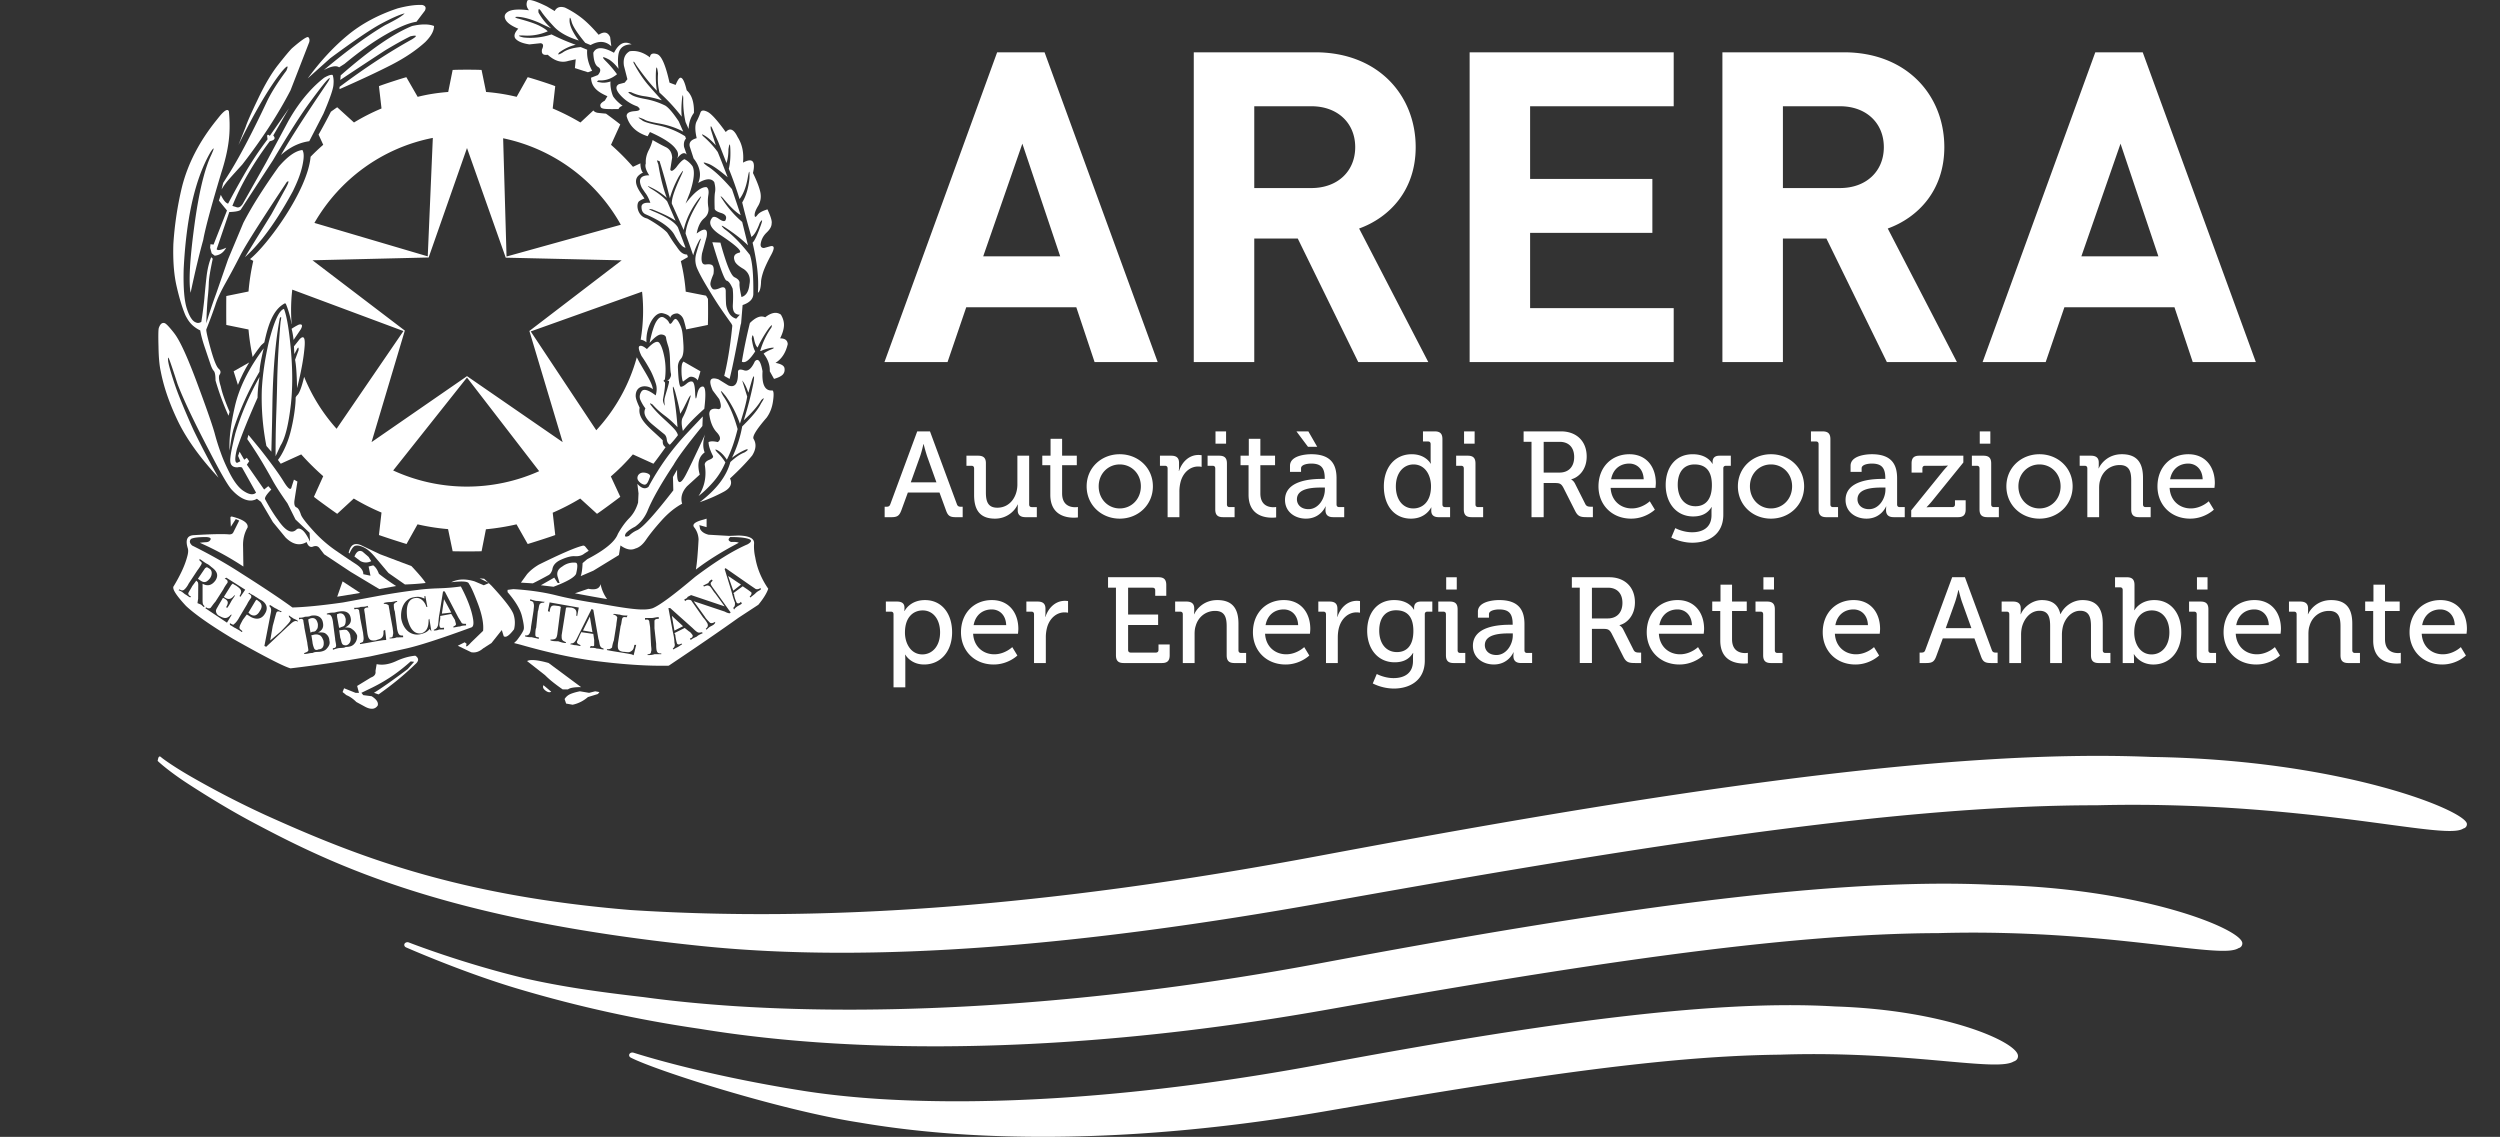
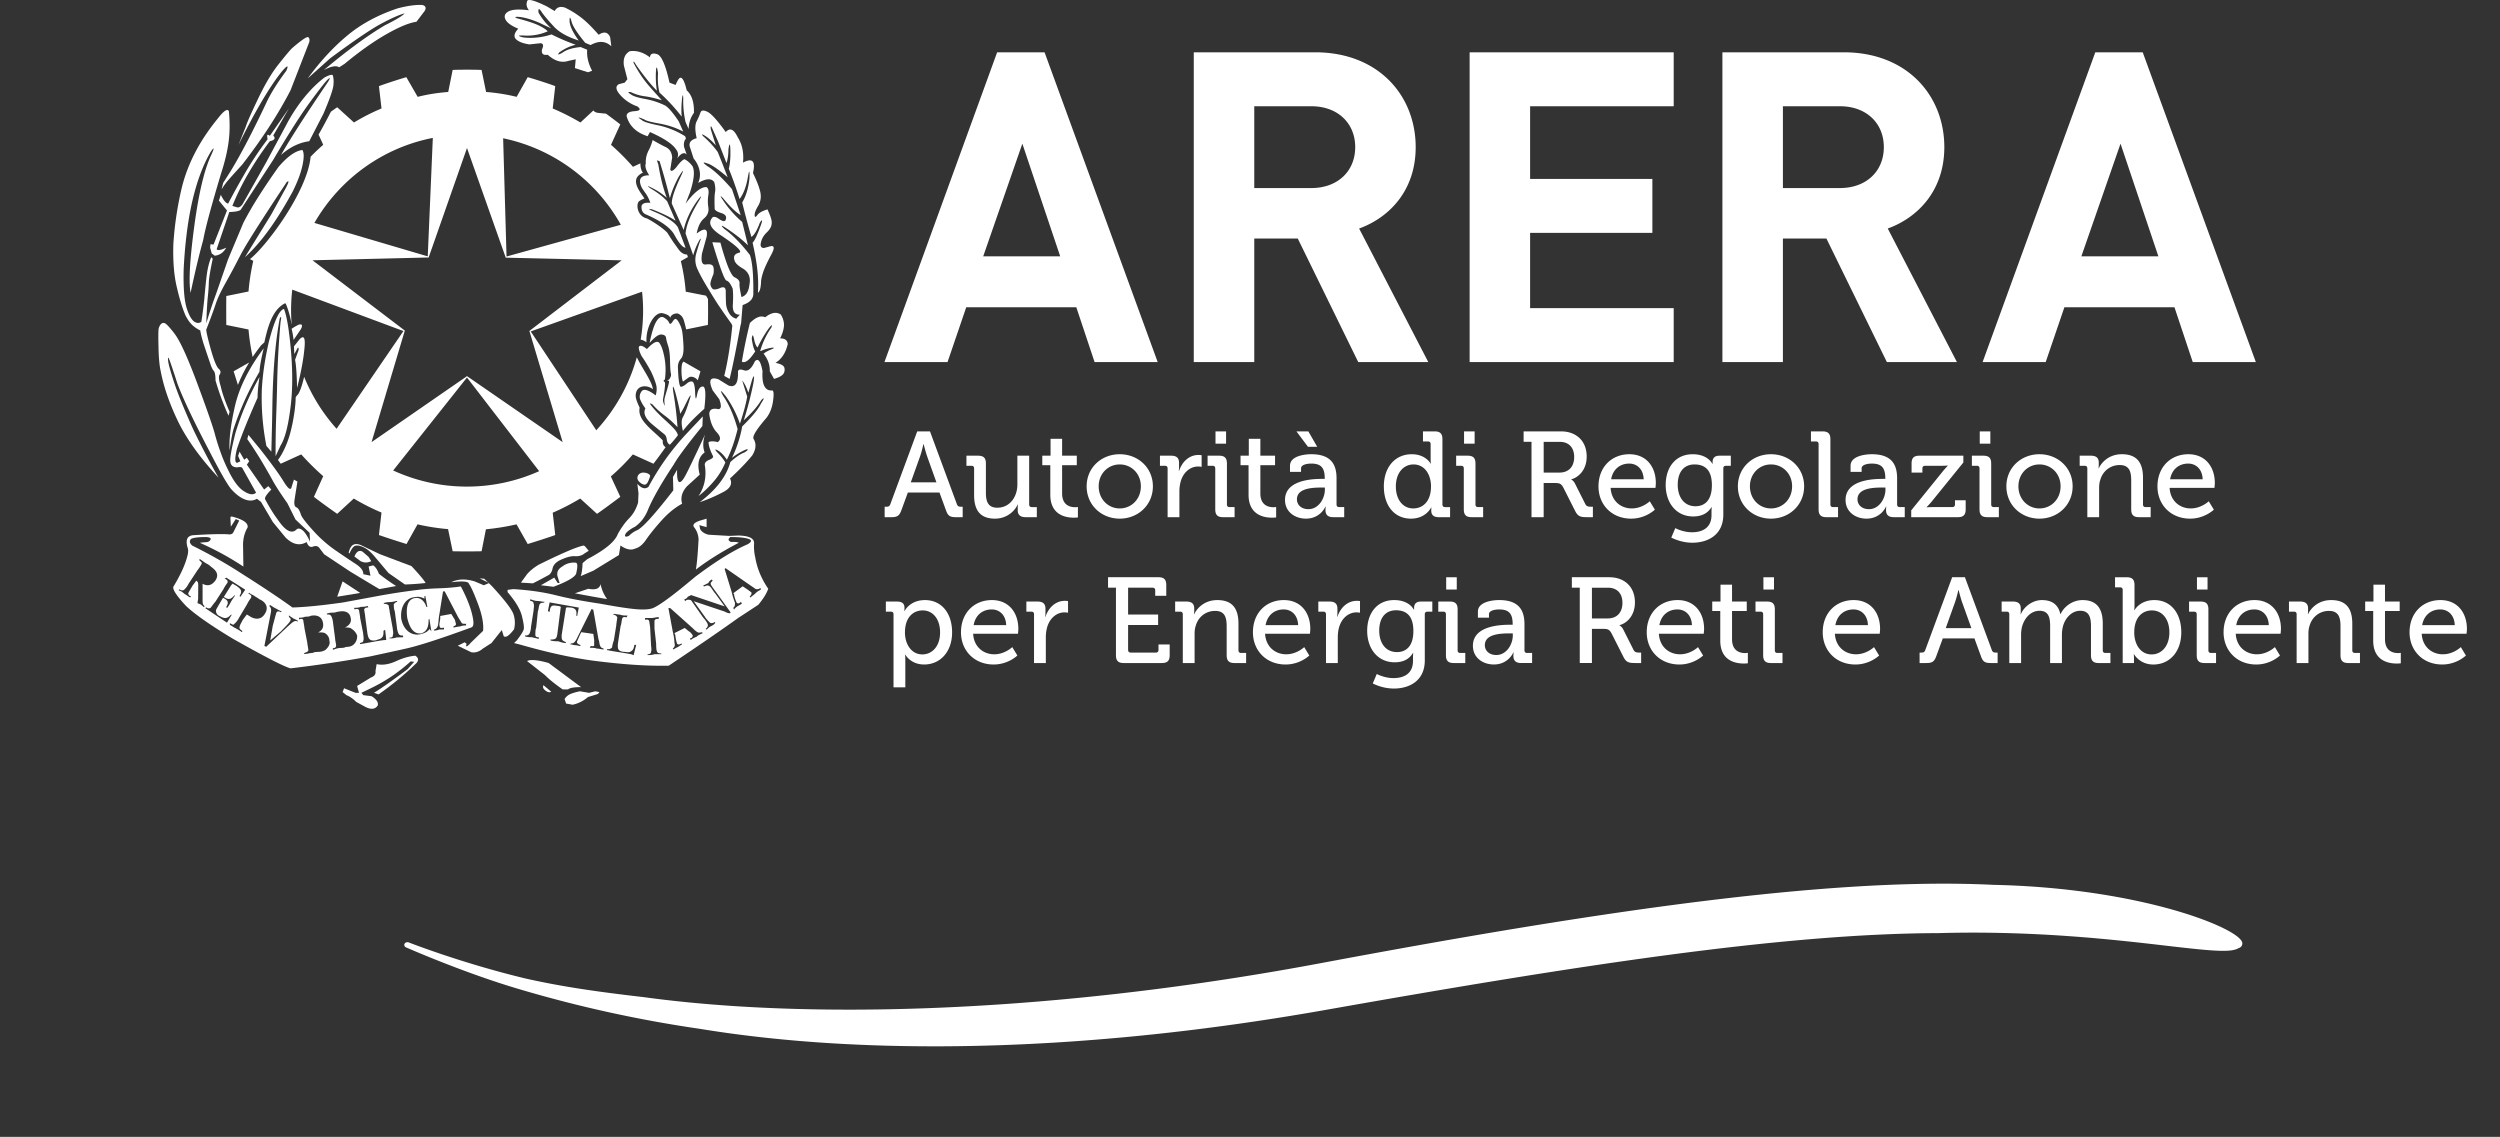
<svg xmlns="http://www.w3.org/2000/svg" width="299" height="135.97" version="1.1" xml:space="preserve">
  <rect width="100%" height="100%" fill="#333333" stroke="none" />
  <g fill="#FFF">
    <path d="m42.39 66.561.733.553c.423.214.856.214 1.276 0l-.312-.504-.736-.64c-.394-.214-.721-.013-.961.591" />
    <path d="M44.725 66.47c.366.422.944 1.116 1.737 2.061l1.971 1.373c.889-.029 1.71-.089 2.473-.178-.213-.372-.778-1.039-1.694-2.02l-3.754-1.418-2.197-1.045c-.392-.19-.724-.223-.987-.099-.258.12-.451.444-.575.962l.099.09c.24-.546.469-.856.684-.917.305-.084.702 0 1.195.279.334.186.683.493 1.048.912M61.987 3.433c-.43.456-.552.835-.37 1.144.274.363.84.606 1.699.733l1.328-.141c.336.032.395.277.181.733-.095.523.131.731.684.646.831.754 1.655 1 2.477.732l.872-.188-.099 1.051 1.557.5.504-.179c-.459-.852-.656-1.69-.593-2.517l-.775-.319c-.986.091-1.712.319-2.201.685-.49.271-.608.264-.364-.041.639-.462 1.298-.767 1.971-.916a24.919 24.919 0 0 1-2.894-1.239c-1.128.366-2.238.487-3.338.366-.301-.061-.491-.122-.551-.188-.059-.059.204-.07.777-.035a6.11 6.11 0 0 0 2.657-.515c-.182-.203-.538-.44-1.074-.703-.535-.255-1.396-.542-2.586-.85-.303-.12-.292-.182.042-.182.705.027 1.591.272 2.659.734.43.211.881.43 1.375.644a7.416 7.416 0 0 1-1.52-1.884c-.057-.547.082-.547.42 0 .331.46.81 1.02 1.442 1.696.624.669 1.606 1.221 2.953 1.648-.701-.949-1.072-1.727-1.101-2.332 0-.583.091-.519.27.18.188.553.72 1.356 1.608 2.43l.637.265c.981-.543 1.804-.496 2.478.146l-.139-1.1c-.275-.608-.732-.699-1.376-.277-.759-.88-1.45-1.561-2.058-2.034A10.922 10.922 0 0 0 67.573.909c-.58-.18-.994-.043-1.233.413l-.921-.547c-1.552-.763-2.346-.965-2.38-.597-.124.365-.052.715.228 1.051-1.192-.15-2.006-.104-2.45.137-.445.25-.559.567-.361.969.192.393.711.762 1.531 1.098M35.289 43.034c.127.581.204 1.708.241 3.384.513-2.046.82-3.75.912-5.122.055-.948-.143-1.196-.6-.735l-.686.864.048.923.27-.507c.186-.364.266-.349.233.047l-.418 1.146z" />
-     <path d="M70.96 6.313c.031.917.221 1.485.575 1.698.349.207.336.535-.027.966l-.818.316c.044 1.234.954 1.772 1.957 2.217l-.313.524c-.605.348-.568.531-.505.736.104.262.443.301 2.148.271.089-.213.275-.328.487-.387-.46-.337-.843-.7-1.131-1.12-.221-.487-.376-1.299-.312-1.788-.486.155-.92.184-1.281.094-.369-.028-.416-.105-.143-.229.791.058 1.529-.18 2.197-.732a12.854 12.854 0 0 0-1.37-1.6c-.52-.525-.363-.57.456-.138.429.303.798.667 1.097 1.094-.092-.701-.092-1.298 0-1.789.147-.755.676-1.137 1.564-1.137-.829-.461-1.529-.127-2.106 1.003-1.316-.732-2.142-.732-2.475.001M49.303 3.107c-2.225.887-5.083 2.855-8.557 5.909l-.048.544a769.37 769.37 0 0 1 5.351-3.526c1.104-.662 2.106-1.23 3.026-1.686.817-.188.88-.062.188.363-2.657 1.471-5.548 3.36-8.654 5.681v.272c2.564-1.13 4.641-2.106 6.248-2.931 1.597-.825 2.931-1.726 4.003-2.701.702-.703 1.05-1.337 1.05-1.925-.64-.246-1.506-.246-2.607 0" />
    <path d="M39.51 6.956c2.802-2.072 4.818-3.441 6.037-4.098 1.226-.658 2.17-1.081 2.845-1.262-.217.278-.997.751-2.343 1.422-2.069 1.218-4.513 3.008-7.319 5.362.881-.464 1.497-.571 1.824-.327l.648-.411C42.967 6.183 44.621 5 46.166 4.117c1.544-.884 2.759-1.389 3.642-1.513l1.005-1.323c.187-.371.079-.595-.32-.688-.822-.033-1.793.108-2.931.408-2.318.77-4.306 1.832-5.969 3.204-1.666 1.374-3.27 3.096-4.791 5.174l2.708-2.423zM66.06 68.123c.063-.519.427-.927 1.104-1.212.669-.296 1.205-.424 1.597-.389.46.027.85-.081 1.14-.325l.509-.322-.368-.45c-.121-.159-.252-.206-.402-.144-.869.217-2.587.962-5.182 2.243-.585.342-1.052.722-1.422 1.148l-.734 1.01 1.425.088a47.81 47.81 0 0 0 1.825-.96c.219-.094.388-.316.508-.687M81.97 56.88c-.319.597-.575.851-.752.757-.19-.09-.263-.58-.234-1.461l-.498.867.042 1.604c-2.196 2.832-3.629 4.423-4.301 4.755a3.004 3.004 0 0 0-1.011.692c-.453.186-.577.073-.36-.319.238-.273.603-.538 1.095-.781.642-.453 1.13-1.07 1.469-1.834.545-1.371 1.597-3.238 3.15-5.583.458-.825 1.608-2.368 3.437-4.625l.046-1.146c-.579.615-1.284 1.359-2.112 2.242a30.274 30.274 0 0 0-2.33 2.864 31.526 31.526 0 0 0-2.057 3.32c-.396.304-.836.186-1.327-.37l.139 1.149-.052 1.097c-.211.729-.562 1.354-1.047 1.857-.496.498-.952 1.137-1.372 1.893-.338.923-1.56 1.927-3.668 3.025l-.548.462c-.033.729-.105 1.249-.228 1.558l1.509-.647 3.063-1.874.186-1.148c.674.492 1.273.61 1.786.366.46-.12.896-.484 1.305-1.097.416-.602 1.019-1.358 1.813-2.245.79-.881 1.614-1.554 2.47-2.013-.216-.729-.017-1.436.595-2.101l1.511-1.379c-.336-1.249-.143-2.132.588-2.655-.238-.613-.224-1.326.052-2.153-1.25 2.686-2.034 4.329-2.359 4.923" />
    <path d="M68.9 68.627c.208-.854.193-1.299-.042-1.328a2.213 2.213 0 0 0-1.607.456c-.521.303-.705.717-.55 1.239l.224.73h-.224l-.412-.643-1.601.915 1.513.181c1.619-.611 2.514-1.131 2.699-1.55M82.498 17.534l.457 1.416c.369.459.604.93.707 1.421.109.489.06.991-.155 1.511.94-.55 1.584-.581 1.918-.098.126.462.154.861.094 1.199-.063.332-.078.978-.044 1.921-.034.21.233.403.774.57.552.17.72.464.506.892-.124.153-.386.084-.8-.207-.415-.289-.696-.298-.843-.023-.399.556-.099 1.176.914 1.878 1.947 1.285 2.757 2.018 2.425 2.197-.586.124-.783.441-.591.966.085.305.452.64 1.095 1.005.607.427.837 1.042.68 1.829-.089.857-.406 1.362-.955 1.513a16.571 16.571 0 0 1-.084-.4c-.093-.468-.145-.823-.153-1.062-.002-.084 0-.156.008-.212.005-.047-.006-.092-.016-.137-.045-.202-.233-.386-.575-.549-.284-.126-.624-.762-1.019-1.902a34.368 34.368 0 0 1-.68-2.244l-.964-.045.003.009-.003-.001c.296.987.554 1.811.777 2.479.357 1.074.622 1.736.798 1.987l.014.021c.01.013.019.021.028.031.009.011.019.024.028.032a.142.142 0 0 0 .051.031c.242.055.489.379.731.956.064.453.074 1.1.024 1.922-.022.412.036.719.176.917.024.034.053.06.082.088.013.013.024.029.039.041.012.01.029.016.042.025a.807.807 0 0 0 .506.12l-.444.487a1.435 1.435 0 0 1-.788-.572c-.276-.432-.418-.869-.432-1.313-.02-.443-.028-.899-.028-1.378 0-.47-.228-.606-.684-.407-.458.196-.756.229-.893.094a.914.914 0 0 1-.257-.507c-.032-.2.091-.62.364-1.259.063-.453.042-.773-.062-.959-.11-.188-.394-.246-.852-.188-.454.064-.607-.373-.454-1.327l.546-1.965c.187-1.004-.212-1.144-1.185-.41.148-.824.442-1.424.863-1.791.436-.363.61-.804.532-1.33a4.661 4.661 0 0 1 0-1.482c.078-.478.008-.787-.21-.942-.635-.056-1.476.601-2.517 1.971l.506-1.281c.518-1.56.625-2.624.319-3.205-.301-.398-.626-.673-.956-.826-.246.09-.57.409-.969.956-.396.464-.639.555-.727.282l.225-1.426c-.033-.602-.285-1.024-.756-1.256-.474-.225-.994-.51-1.581-.848a5.492 5.492 0 0 1-.404 1.102c-.307.554-.451 1.115-.411 1.698-.126.331.008.806.411 1.417-1.076 0-1.367.498-.876 1.51l.371.551c.244.304.454.713.64 1.234-.64-.063-.996.078-1.06.41-.021.488.144.812.514.967 1.831.791 2.969 1.615 3.43 2.464.549 1.013.995 1.518 1.324 1.518l-.914-2.427c-.396-.646-1.416-1.297-3.067-1.971-.488-.215-.488-.271 0-.179 1.309.515 2.242.978 2.793 1.368-.308-.702-.639-1.48-1.01-2.333-.459-.517-1.129-1.043-2.01-1.555-.396-.305-.396-.352 0-.141a7.992 7.992 0 0 1 1.965 1.278c-.429-1.123-.761-2.45-1.012-3.977l-.174-.505.318.094a73.013 73.013 0 0 1 1.237 4.433c.214-.792.564-1.647 1.051-2.556.577-.916.674-.944.276-.094-.763 1.623-1.13 2.722-1.097 3.298l1.42 3.158c.274-1.246.866-2.488 1.777-3.705.371-.461.402-.414.097.133-1.008 1.619-1.557 2.944-1.65 3.988l.915 2.603a7.882 7.882 0 0 1 .78-1.874c.154-.211.172-.149.046.183-.126.338-.274.821-.458 1.463a2.638 2.638 0 0 0 .141 1.88c.271.612.712 1.407 1.303 2.38.593.974 1.048 1.702 1.374 2.176.322.472.783 1.136 1.396 1.992l.096.216c-.136 1.412-.427 3.838-.967 6.009l.642.366c.402-1.587.887-4.125 1.314-6.449l.057-.193h.004l.181-2.195c.819-.278 1.246-.699 1.281-1.278.027-2.29-.106-3.861-.411-4.716-1.069-1.375-2.089-2.417-3.067-3.117-.428-.425-.396-.49.093-.18 1.133.734 2.039 1.451 2.746 2.148l-.691-2.794a12.61 12.61 0 0 1-2.33-2.652c-.341-.489-.32-.55.045-.19.826 1.012 1.526 1.683 2.105 2.024a463.997 463.997 0 0 0-1.047-3.113c-1.135-1.315-2.115-2.23-2.938-2.749-.584-.426-.584-.534 0-.318.456.12 1.264.665 2.425 1.647-.396-1.036-.79-2.051-1.187-3.018a10.89 10.89 0 0 0-1.743-1.884c-.238-.275-.163-.288.231-.049.399.248.829.629 1.285 1.146l-.6-1.914c-.063-.499.018-.499.226 0l.65 1.462 1.001 2.565c.151-.463.23-1.011.23-1.653.125-.794.203-.764.232.091.027.856-.029 1.607-.186 2.243a45.17 45.17 0 0 1 1.285 3.621c.49-.642.819-1.539 1.007-2.705.153-.822.208-.746.177.231-.12 1.16-.407 2.118-.868 2.884a99.341 99.341 0 0 0 1.1 4.121c.334-.214.675-.781 1.009-1.701.301-.449.352-.371.143.237-.437 1.216-.765 1.936-1.01 2.15.27 1.188.462 2.271.568 3.225.106.963.128 1.887.069 2.768.212-.119.334-.527.373-1.233 0-.336.102-.779.287-1.329.2-.545.517-1.223.946-2.011.392-.737.379-1.068-.049-1.009l-.825.226c-.276 0-.41-.137-.41-.407.057-.55.298-1.025.709-1.426.416-.39.61-.752.61-1.09.067-.282-.1-.841-.497-1.694-.613.179-1.015.411-1.213.686-.203.266-.305.282-.323.021-.015-.258.12-.636.416-1.119.29-.485.383-1.016.277-1.588-.109-.558-.405-1.347-.892-2.352.335-1.438-.064-1.844-1.192-1.241.118-1.19-.096-2.205-.644-3.059-.456-.95-.929-1.148-1.418-.598-1.01-1.405-1.743-2.216-2.199-2.426-.455-.221-.728-.186-.822.084a8.343 8.343 0 0 1-.456 1.053c-.215.402-.215 1.073 0 2.022-.676.182-.952.521-.826 1.008M33.161 45.212a272.566 272.566 0 0 1-.135 4.733 126.503 126.503 0 0 0-.064 4.623l.593-1.281c.546-.852.96-2.5 1.236-4.942.212-1.927.212-4.082 0-6.476-.214-2.4-.484-4.043-.827-4.923-.576.15-1.19 1.494-1.832 4.028-.456 2.011-.729 3.893-.818 5.635a29.748 29.748 0 0 0 .548 6.727l.592.683.088-3.568.046-2.611c.093-3.968.388-7.221.872-9.756.19-.334.216-.194.095.412a111.785 111.785 0 0 0-.394 6.716" />
    <path d="m74.624 7.868.412 1.606-.323.412-.69.179c-.394.218-.394.583 0 1.106a4.819 4.819 0 0 0 2.203 1.555c.455.334.347.526-.323.568-.668.049-.987.25-.954.62.326 1.159 1.168 1.95 2.508 2.38l.278-.502c1.652.734 2.686 1.416 3.11 2.058.275.336.325.706.141 1.1.483-.642.875-.789 1.144-.457l-.316-.919c-.067-.422.013-.758.228-1.001l-.102-.279a9.934 9.934 0 0 0-3.213-1.304c-1.123-.232-1.766-.434-1.954-.62-.607-.394-.517-.421.276-.089.19.151.794.32 1.833.498 1.033.19 1.983.504 2.835.963l-.547-1.238c-.674-1.004-1.201-1.626-1.602-1.874a8.968 8.968 0 0 0-2.358-.782c-.837-.149-1.395-.319-1.668-.498-.495-.303-.506-.411-.054-.317a5.287 5.287 0 0 0 1.605.478c.58.076 1.272.235 2.062.48-.4-.437-.914-1.004-1.556-1.743-.638-.732-1.252-1.642-1.832-2.743-.03-.247.078-.153.32.272.95 1.349 1.774 2.37 2.476 3.068a11.18 11.18 0 0 1-.094-2.563c.06-.399.138-.229.232.506-.061.854 0 1.617.181 2.292.941.85 1.833 1.813 2.654 2.874-.067-.603-.049-1.354.046-2.24.062-.426.11-.426.135 0a11.58 11.58 0 0 0 .276 2.887l.366.828c.028-.767.245-1.404.636-1.929.038-1.244-.25-2.15-.865-2.698-.237-1.01-.486-1.508-.734-1.508-.155 0-.346.284-.591.865l-.73-.273c-.464-2.109-.962-3.241-1.487-3.41-.535-.167-.822-.042-.853.387-.795-.61-1.602-.856-2.423-.734-.588.337-.808.916-.688 1.739M84.051 46.229c-.329 0-.557.334-.684.992-.13.655-.198.574-.229-.249-.029-.825-.151-1.269-.342-1.332-.203-.058-.43.028-.689.256-.264.226-.48.35-.662.364-.183.017-.312-.769-.368-2.359 0-.394.125-.728.368-1.004.247-.279.339-.817.295-1.627-.047-.812-.097-1.369-.158-1.67a3.259 3.259 0 0 0-.301-.871c-.136-.275-.26-.461-.39-.547-.12-.099-.273.005-.452.292-.186.29-.321.335-.419.116-.085-.209-.282-.408-.592-.598-.301-.182-.599-.049-.887.39-.299.442-.579 1.322-.852 2.634.614-.694 1.082-1.038 1.422-1.009.333.027.516.164.551.389.022.228.115.553.244.962.142.415.217 1.021.232 1.815.018.786.049 1.271.089 1.442a.665.665 0 0 1-.04.501c-.082.164-.122.301-.4.387.243.031.233.092.233.165 0 .077-.079.392-.243.959-.173.564-.272.918-.302 1.074-.031.187-.018.459.048.826a1.34 1.34 0 0 1-.234-.732c.216-1.186.292-1.876.234-2.064l-.179-.182.179-.18a8.14 8.14 0 0 0-.048-2.569c-.155-.822-.348-1.414-.594-1.758-.242-.355-.745-.112-1.51.708-.395-.331-.691-.455-.87-.364-.188.091-.112.488.223 1.186.369.521.752 1.148 1.145 1.882.22.455.403.915.55 1.371.157.454.157.944 0 1.465-.882-.671-1.443-.832-1.695-.478-.234.345-.284.712-.108 1.076.165.364.36.681.575.955-.279.548-.035 1.161.731 1.834a93.944 93.944 0 0 0 1.532 1.255c.169.139.264.359.295.645.033.286.151.496.369.612.369-.388.686-.766.959-1.14-.028-.153-.122-.335-.273-.546-.155-.215-.587-.654-1.305-1.308-.719-.653-1.259-1.224-1.63-1.716-.213-.271-.151-.304.183-.096.398.46.871.887 1.402 1.29.531.389 1.058.864 1.575 1.416a40.79 40.79 0 0 0-.5-4.168c-.119-.88-.042-.898.228-.042.336 1.248.534 2.122.593 2.61.185-.274.343-.553.479-.827.139-.279.3-.593.479-.961.34-.608.389-.544.14.187-.089.301-.202.641-.341 1.028a7.136 7.136 0 0 1-.458 1.029c-.166.3-.162.841.026 1.597.516-.701 1.37-1.584 2.56-2.649.212-1.772.153-2.664-.184-2.664M71.828 69.858c-.121.558-.604.73-1.467.558l-1.6.544c1.773.335 3.056.563 3.846.688a4.531 4.531 0 0 1-.779-1.79M77.137 57.962c.314-.042.465-.593.598-.92.134-.324-.406-.521-.799-.521-.385 0-.702.27-.702.655 0 .389.596.819.903.786M28.084 48.639c-.508 2.243-.708 3.995-.621 5.247.121-.984.272-1.814.456-2.525.74-2.286 1.769-4.592 3.116-6.907.029-.612.202-1.545.503-2.792-1.803 2.408-2.949 4.736-3.454 6.977M70.456 82.864l-1.099-.187c-.456.093-.83.199-1.128.325a1.507 1.507 0 0 0-.702.6l.181.545.779.138a4.05 4.05 0 0 0 1.828-.916l1.194-.366.183-.232-.505-.093-.731.186zM69.496 82.177l-3.89-2.886c-1.317-.368-2.17-.447-2.57-.228l2.159 1.694c.515.523 1.22 1.084 2.1 1.693h.642c.211-.179.73-.273 1.559-.273M61.417 73.477c-.207-.608-1.083-1.754-2.638-3.433l-.315-.3-.602.254-1.097-.466c-1.071-.324-1.998-.3-2.794.104 1.348-.162 2.051-.104 2.11.18.245.33.61 1.146 1.1 2.447.484 1.303.681 2.362.597 3.185l-1.418 1.369c-.524.588-.707.645-.553.185l-.232-.185-.823.413 1.608.776c.485.093.956-.055 1.418-.454l1.001-.642 1.237-1.556.229.734c.243.214.657-.061 1.234-.823a3.213 3.213 0 0 0-.062-1.788M65.235 82.59c.274.212.506.259.691.136l-.924-.775c-.121.215-.044.425.233.639M92.748 43.399c.738-.456 1.227-1.208 1.466-2.243-.029-.459-.331-.688-.913-.688.276-.547.429-1.046.46-1.486.028-.444-.095-.899-.367-1.352-.516-.366-1.142-.259-1.877.319-.522-.245-1.127-.016-1.831.686-.4 1.619-.72 3.164-.959 4.625.396.214.928-.195 1.598-1.238-.184-.3-.316-.803-.414-1.506.06-.555.151-.538.277.045.091.486.232.825.416 1.005.391-.822.843-1.605 1.371-2.335.339-.422.428-.441.277-.047a9.324 9.324 0 0 0-1.331 2.794h.098c.271-.151.646-.266 1.142-.369.451-.062.51-.016.179.141-.454.18-.792.366-1.013.55.52.667.77 1.374.738 2.104l.507.911c.516-.144.864-.324 1.052-.521.181-.202.249-.451.202-.754-.049-.307-.403-.515-1.078-.641" />
    <path d="M92.389 46.696c-.889.089-1.287-.672-1.191-2.291-.218-1.217-.523-1.622-.919-1.186-.396.878-.83 1.236-1.299 1.069-.48-.164-.718-.096-.718.207.037 1.374-.35 1.909-1.142 1.608l-1.189-.734c-1.004-.338-1.235.103-.692 1.327l.787 1.05c.273.762.246 1.16-.095 1.191-.734-.153-1.101.044-1.101.6.12.942.423 1.67.898 2.174.469.509.509.892.112 1.164-.492-.119-.853-.119-1.097 0 0 .398.167.934.496 1.602.126.186-.005.349-.383.506-.382.15-.57.35-.57.594.237 1.37 0 2.624-.741 3.751.59-.456 1.174-1.019 1.767-1.69a8.376 8.376 0 0 0 1.443-2.334 6.248 6.248 0 0 0-.964-1.193c-.306-.338-.306-.427 0-.272.4.213.782.594 1.141 1.144.493-.976.928-2.199 1.287-3.667-.456-1.642-1.037-2.971-1.737-3.977-.428-.766-.32-.747.319.043a12.922 12.922 0 0 1 1.693 3.295c.461-1.407.749-2.487.871-3.248l-.599-1.925c.278.33.52.819.736 1.469l.461-1.604c.238-.616.291-.444.134.5a42.636 42.636 0 0 1-1.142 4.4c.944-.86 1.649-1.668 2.105-2.429.387-.367.378-.23-.042.413-.313.674-1.055 1.58-2.252 2.746a14.074 14.074 0 0 1-1.226 3.754c.602-.46 1.186-.794 1.73-1.008.276-.031.204.094-.226.366-.488.182-1.055.564-1.693 1.149-.461 1.705-1.68 3.305-3.664 4.801a18.564 18.564 0 0 0 2.931-1.277c.761-.431.991-.954.69-1.556 1.093-1.012 1.978-1.924 2.655-2.751.457-.732.517-1.386.177-1.963-.209-.278.307-1.13 1.554-2.568.403-.554.653-1.203.759-1.971.111-.767.087-1.19-.064-1.279M36.987 16.889l.729-1.412.969-1.88a60.5 60.5 0 0 0 .23-.545c.583-1.402.901-2.347.958-2.822.013-.118.02-.229.024-.335a2.729 2.729 0 0 0-.048-.692 1.696 1.696 0 0 0-.067-.237c-.183-.059-.52.05-1.011.329a13.932 13.932 0 0 0-1.872 1.762c-.875.979-1.687 2.126-2.429 3.447l-.851 1.591-1.803 3.356-2.792 4.945c-.247.367-.508.488-.782.367l-.452-.137c1.034-2.567 2.531-5.139 4.48-7.737.584-.123.716-.351.411-.683l1.881-3.252-2.292 3.29c-.209-.179-.319-.164-.319.049l.047.369a39.983 39.983 0 0 0-2.861 4.33 91.082 91.082 0 0 0-1.854 3.362c-.275-.06-.568-.414-.873-1.055l-.229.691.967 1.186-1.606 4.076-.368-.045-.041.414.187.683.361.277c.609-.061 1.06-.385 1.376-.96-.647.303-1.023.365-1.145.182l1.512-4.444c.754-.027 1.213-.12 1.367-.275l.036-.056-.002.004 3.368-5.172.446-.683c1.888-3.203 3.403-5.568 4.531-7.088 1.129-1.533 1.825-2.412 2.085-2.637.216-.191.245-.141.087.148-.03.057-.065.118-.111.192-1.65 2.442-2.866 4.278-3.637 5.491-.584.919-1.105 1.754-1.559 2.517l-.002.002-.001.002a55.68 55.68 0 0 0-.429.734l-.002.003a7.536 7.536 0 0 1 1.292-.934 6.2 6.2 0 0 1 .721-.35 5.608 5.608 0 0 1 1.373-.368zM31.953 12.085c-1.708 3.63-3.176 6.437-4.392 8.421l-.872 1.375-.187.776c.159-.276.358-.562.596-.874.248-.302.868-.998 1.876-2.101 2.389-3.08 4.306-6.047 5.773-8.881l2.24-5.769c.065-.275.019-.476-.132-.595-.185-.061-.83.383-1.925 1.326-.306.305-.858.965-1.65 1.971-.796 1.005-1.604 2.37-2.426 4.101-.826 1.724-1.311 2.828-1.464 3.317l-.875 2.196c1.991-4.033 3.73-6.979 5.22-8.833.645-.737.816-.753.508-.051-1.008 1.349-1.769 2.551-2.29 3.621" />
    <path d="M21.122 34.237c.323 1.407.665 2.549 1.032 3.418.06.142.137.268.21.396.24.428.544.786.922 1.065.199.151.412.286.648.393v-.006l.012.006c.108.641.31 1.358.591 2.17.269.808.477 1.426.618 1.83.134.416.273.698.41.846.141.153.21.54.21 1.15a32.159 32.159 0 0 0 1.551 4.213l.137-.456c-.548-1.286-.901-2.293-1.053-3.026-.217-.669-.266-1.127-.183-1.371.218-.278.188-.532-.067-.756-.259-.231-.573-.998-.941-2.309-.366-1.311-.55-2.109-.55-2.383l.001-.002v.001l.039-.102a59.863 59.863 0 0 0 1.025-2.764c.03-.089.057-.171.08-.246.025-.081.064-.177.097-.267.206-.555.552-1.269 1.051-2.166a92.119 92.119 0 0 0 1.493-2.774l.293-.566c.067-.131.152-.287.249-.46.517-.92 1.46-2.433 2.829-4.541.708-1.09 1.527-2.337 2.462-3.746.09-.076.151-.109.184-.101.03.009.033.057.01.141l-.001.011c-.053.184-.224.535-.517 1.053l-.523.952-.99 1.798-2.757 4.47-.4.649.001-.002-.001.002c.602-.53 1.211-1.179 1.826-1.921.098-.118.194-.227.293-.35.026-.034.053-.072.08-.106 1.158-1.472 2.34-3.31 3.542-5.525l.026-.058.001-.003c.069-.138.128-.272.192-.408.417-.888.731-1.745.911-2.564a7.86 7.86 0 0 0 .117-.651c.068-.5.048-.869-.055-1.11a.7.7 0 0 0-.062-.119c-.823.093-1.774.761-2.843 2.011a75.586 75.586 0 0 0-2.537 3.772 42.717 42.717 0 0 0-1.673 2.911l-1.437 3.428-.39.928-1.43 4.122a55.411 55.411 0 0 0-1.088 3.244c-.033.108-.066.212-.098.321.061-1.559.125-2.606.184-3.157.063-.553.1-1.096.119-1.651.01-.549.174-1.52.473-2.924l-.181-.19c-.268.648-.463 1.446-.571 2.405a80.8 80.8 0 0 0-.25 2.525 46.346 46.346 0 0 1-.366 2.81c-.23.138-.437.164-.638.07-.017-.008-.035-.012-.052-.022a.72.72 0 0 1-.145-.076 1.244 1.244 0 0 1-.273-.26l-.007-.008c-.017-.022-.034-.048-.05-.072-.029-.04-.059-.079-.087-.124-.174-.279-.337-.656-.49-1.132-.304-.964-.423-2.522-.367-4.69.077-1.539.201-2.984.373-4.335.521-4.095 1.479-7.335 2.878-9.718.212-.305.322-.422.333-.359.006.071-.091.327-.288.769-.337.702-.651 1.603-.94 2.694-.416 1.564-.782 3.525-1.096 5.888-.529 3.962-.672 6.573-.44 7.842l.009.053.059-.28c.514-2.42.998-4.411 1.427-5.955l.022-.078.046-.249c.282-1.432.981-4.021 2.109-7.764.45-1.388.747-2.652.889-3.789a15.455 15.455 0 0 0 .085-.902c.053-.874.031-1.77-.058-2.685-.126-.304-.445-.169-.968.418-.167.196-.322.395-.481.593-2.081 2.57-3.475 5.266-4.18 8.102a40.18 40.18 0 0 0-1.014 6.778c-.051 1.709.038 3.211.277 4.494.034.183.071.362.112.537M35.982 39.372c.241-.46.161-.643-.232-.551-.277.126-.56.288-.876.506.101.362.179.808.239 1.33l.869-1.285zM49.672 78.422c-.734.064-1.517.285-2.331.666-.834.376-1.593.492-2.294.343l-.139.825c.066.361-.122.625-.547.776l-1.648 1.007.221.825h-.407l-1.375-.548-.178.454.458.37c.392.155.789.424 1.188.819l1.094.594c.672.339 1.165.28 1.466-.182.092-.369-.147-.727-.732-1.102l-.999-.13-.23-.276 1.325-.642a19.93 19.93 0 0 0 2.587-1.529 22.164 22.164 0 0 0 1.984-1.586l.418.045-.777.875c-1.747 1.31-3.087 2.256-4.032 2.837l.548.188c1.623-1.138 3.069-2.322 4.354-3.575.487-.401.502-.753.046-1.054M40.33 71.367l2.748-.454-2.105-1.381z" />
    <path d="m26.135 57.132-.001-.002.001.002a103.22 103.22 0 0 1-2.977-5.673 92.971 92.971 0 0 1-1.628-3.799 31.607 31.607 0 0 1-.747-2.043c-.431-1.329-.665-2.179-.684-2.562-.011-.142-.011-.231.002-.264s.039-.013.078.062a2.854 2.854 0 0 1 .101.227c.119.314.348.984.678 1.991l.274.849c.68 1.794 1.946 4.468 3.801 8.013 1.17 2.273 1.995 3.739 2.491 4.403a2.4 2.4 0 0 0 .266.311l.012.011c.817.868 1.632 1.263 2.301 1.203.09-.007.177-.029.262-.054.018-.005.037-.005.055-.011a1.36 1.36 0 0 0 .301-.144l.494.371 1.423 2.42 1.51 1.837c.855.847 1.695 1.037 2.523.549.178.488.433.669.751.548.322-.124.576-.08.757.137l.591.778 3.165 2.102 3.43 2.061 2.015-.365a26.715 26.715 0 0 1-2.062-1.463c-.183-.494-.411-.825-.683-1.011l-.549.141.223 1.098-.86-.183c.026-.4-.272-.804-.896-1.217-.631-.408-1.418-.939-2.38-1.6a15.398 15.398 0 0 1-2.751-2.428c-.871-.961-1.349-1.596-1.44-1.901-.154-.486-.331-.77-.528-.843-.199-.078-.282-.324-.248-.756l.082-.548.283-1.785-.416-.229-.281.871c-.082.455-.397.25-.931-.615-.533-.879-1.46-2.154-2.77-3.83l-1.462-1.78-.138.502a46.308 46.308 0 0 1 1.852 2.876c.503.86.925 1.595 1.255 2.205.342.609.906 1.478 1.7 2.606l.961 1.932 1.689 1.595.05 1.053c-.334-.706-.637-1.163-.914-1.377-.277-.209-.505-.24-.69-.092-.574.592-1.328.203-2.241-1.144-.461-.612-.964-1.416-1.513-2.428-.118-.176.119-.574.73-1.191l-.364-.405-.499.405-2.064-2.971.278-.409-.278-.416-.317.23-.552-.961-.18.503.272.644-.367.181c-.098.009-.163-.047-.202-.153-.082-.231-.03-.727.158-1.496.205-.622.464-1.326.768-2.105.459-1.169 1.026-2.51 1.702-4.03 0-.632.074-1.404.205-2.308l.024-.166-.002.003.001-.004c-1.248 2.229-2.21 4.478-2.885 6.73-.228.92-.392 1.649-.492 2.197a9.41 9.41 0 0 0-.098.646c-.004.03-.004.054-.008.083-.034.281-.021.511.043.688.002.005.005.009.006.014a.712.712 0 0 0 .079.153c.011.017.026.031.039.046.025.029.049.059.079.083.024.02.053.035.081.051.023.014.046.029.072.04a.83.83 0 0 0 .116.038c.025.006.048.014.075.018.042.008.087.011.134.014.021.001.038.006.06.006l.001-.004c.03.001.057.005.089.003a.757.757 0 0 1 .52.02l1.663 2.973.014.03a.725.725 0 0 1-.125.099c-.288.17-.676.111-1.168-.174a4.307 4.307 0 0 1-.307-.197c-.547-.4-1.102-1.146-1.646-2.248-.37-.731-.686-1.45-.938-2.152l-.045-.125a26.577 26.577 0 0 1-.733-2.346c-.152-.54-.443-1.425-.877-2.651-.324-.917-.727-2.023-1.212-3.322-.946-2.542-1.723-4.323-2.333-5.347a6.258 6.258 0 0 0-.339-.518 12.399 12.399 0 0 0-.785-.945c-.224-.236-.385-.359-.481-.359a.383.383 0 0 0-.205.009c-.145.048-.27.188-.371.418a2.184 2.184 0 0 0-.067.171.905.905 0 0 0-.026.156c-.033.304-.039.986-.009 2.067.011.723.045 1.34.098 1.859.044.434.101.799.169 1.091.07.376.158.761.258 1.151.375 1.475.957 3.046 1.751 4.713 1.014 2.135 2.644 4.427 4.903 6.863M81.621 43.411c-.157.332-.111 1.185-.098 1.43.035.365.106.845.19.782.249-.192.653-.475.669-.484.29-.209.848.01 1.068.355.15-.474.275-.889.321-1.088l-2.028-1.163c-.066.086-.115.149-.122.168" />
    <path d="M28.455 46.036c.369-.938.824-1.834 1.345-2.686l-1.857 1.056c.078.273.291.951.512 1.63" />
    <path d="M84.673 35.745c-.079-.127-.154-.254-.23-.382l-2.43-.479a22.68 22.68 0 0 0-.587-3.655l.851-.486c-.033-.1-.069-.198-.1-.298-.726-.016-1.04-.668-1.334-1.058-.555-.731-.944-1.46-1.08-1.605-.694-.7-2.075-1.507-2.375-1.653-1.206-.259-1.358-1.776-.932-2.077.188-.127.52-.301.617-.291-.194-.437-1.431-1.703-.857-2.586.156-.236.589-.545.695-.491-.237-.296-.322-.718-.318-1.149l-.891.417a27.881 27.881 0 0 0-2.625-2.634l1.109-2.437a53.232 53.232 0 0 0-1.711-1.289c-.337-.027-.67-.061-.99-.098-.269-.05-.427-.155-.518-.283l-1.546 1.44a27.552 27.552 0 0 0-3.318-1.677l.303-2.668c-.525-.221-2.73-.929-3.294-1.073l-1.321 2.35A23.004 23.004 0 0 0 58.136 11l-.54-2.632c-.566-.044-2.894-.044-3.459 0L53.607 11c-1.21.094-2.442.275-3.654.583L48.6 9.232c-.553.144-2.729.852-3.278 1.073l.307 2.668a24.834 24.834 0 0 0-3.293 1.677l-2.005-1.821c-.143.094-.424.292-.755.531a64.143 64.143 0 0 1-1.475 2.738l.557 1.219c-.519.45-1.02.928-1.51 1.428-.351 4.026-5.143 10.549-7.247 12.243l.389.217a26.444 26.444 0 0 0-.567 3.658l-2.656.542c-.013.575-.013 2.893 0 3.459l2.656.543c.09 1.091.265 2.186.491 3.292.326-.486.668-.959 1.03-1.414l.373-.336c.456-2.109 1.022-3.811 2.301-4.585.009-.007.204-.16.272-.014.191.421.575 1.583.66 2.383.009-.005.019-.008.028-.012a20.982 20.982 0 0 1 .078-4.082l13.295 4.954-7.995 11.688a21.277 21.277 0 0 1-3.881-6.213c-.259 1.098-.566 2.004-.846 2.214-.076.087-.1.127-.171.261.021.718-.196 2.614-.668 4.333-.382 1.397-1.028 2.606-1.449 3.13.145.198.264.36.336.455l2.45-1.115a31.143 31.143 0 0 0 2.631 2.607l-1.114 2.468c.444.368 2.323 1.72 2.787 2.032l1.982-1.828a26.747 26.747 0 0 0 3.316 1.678l-.307 2.687a96.26 96.26 0 0 0 3.298 1.074l1.317-2.353c1.186.274 2.42.467 3.651.572l.55 2.649a90.65 90.65 0 0 0 3.459 0l.519-2.63a28.064 28.064 0 0 0 3.66-.591l1.337 2.353c.564-.167 2.769-.871 3.294-1.074l-.303-2.67a27.985 27.985 0 0 0 3.289-1.695l2.007 1.828c.486-.312 2.337-1.689 2.787-2.032l-1.13-2.438a25.516 25.516 0 0 0 2.634-2.637l2.459 1.115c.247-.299.933-1.236 1.45-1.964-.186-.186-.358-.256-.337-.833-1.372-1.377-3.049-2.439-2.76-3.9-.138-.303-.474-.999-.474-1.414 0-1.369 1.426-1.352 2.054-.79-.05-.851-1.261-2.48-1.92-3.83a21.077 21.077 0 0 1-4.848 8.728l-7.84-11.82 13.316-4.754a20.9 20.9 0 0 1-.166 5.741c.229.033.472.137.693.314-.109-1.789.956-3.708 1.955-3.473.361.082.837.258.885.557.124-.524.81-.564.914-.524.261.104.557.326.701.772.109.348.208.732.291 1.126l2.596-.533c.031-.487.035-2.263.013-3.119m-10.421-8.863-13.67 3.798-.406-14.143a21.033 21.033 0 0 1 14.076 10.345M51.766 16.493l-.607 14.169-13.556-4.001c2.992-5.198 8.104-8.98 14.163-10.168m-4.742 39.776 8.827-11.117 8.633 11.2a21.14 21.14 0 0 1-17.46-.083m16.458-16.814-.167.13 3.979 13.293-11.263-7.769-.179-.124-.172.124-11.243 7.769 3.98-13.342-.173-.128-10.869-8.278 13.677-.329.212-.002 4.588-13.096 4.635 13.115.208.004 13.656.315-10.869 8.318zM54.16 8.365l.014-.001-.014.001M54.138 8.367l.022-.002-.022.002M54.174 8.364l.1-.008-.1.008M54.363 8.35l.011-.001-.011.001M54.274 8.356l.069-.005-.069.005" />
    <path d="M54.381 8.349c.008-.001.007-.001 0 0M54.374 8.349h.007-.007zM54.343 8.352l.02-.002-.02.002M57.36 69.174l1.023.493-.472-.448zM58.383 69.667l.081.077.042-.017zM122.273 17.182l-4.682 13.479h9.21l-4.528-13.479zm8.64 26.124-2.186-6.557h-13.165l-2.237 6.557h-7.546l13.479-37.051h5.672l13.53 37.051h-7.547zM156.828 12.707h-6.818v9.785h6.818c3.173 0 5.256-2.031 5.256-4.892 0-2.863-2.083-4.893-5.256-4.893m5.619 30.599-7.235-14.779h-5.202v14.779h-7.234V6.255h14.519c7.547 0 12.021 5.152 12.021 11.345 0 5.203-3.173 8.43-6.765 9.731l8.274 15.975h-8.378zM175.768 43.306V6.255h24.407v6.452h-17.174v8.691h14.622v6.453h-14.622v9.002h17.174v6.453zM220.051 12.707h-6.815v9.785h6.815c3.175 0 5.256-2.031 5.256-4.892 0-2.863-2.081-4.893-5.256-4.893m5.62 30.599-7.233-14.779h-5.202v14.779H206V6.255h14.52c7.546 0 12.021 5.152 12.021 11.345 0 5.203-3.175 8.43-6.766 9.731l8.274 15.975h-8.378zM253.615 17.182l-4.685 13.479h9.213l-4.528-13.479zm8.638 26.124-2.187-6.557h-13.165l-2.237 6.557h-7.546l13.479-37.051h5.672l13.53 37.051h-7.546zM111.996 57.684l-1.118-3.126a19.6 19.6 0 0 1-.407-1.438h-.03s-.202.902-.392 1.438l-1.119 3.126h3.066zm-6.192 2.921h.205c.26 0 .392-.059.479-.319l3.213-8.694h1.525l3.213 8.694c.089.26.232.319.479.319h.219v1.25h-.814c-.727 0-.96-.175-1.192-.843l-.769-2.108h-3.781l-.771 2.108c-.247.668-.481.843-1.207.843h-.799v-1.25zM116.503 56.026c0-.218-.117-.319-.319-.319h-.597v-1.206h1.382c.667 0 .944.275.944.901v3.487c0 1.018.204 1.833 1.365 1.833 1.514 0 2.401-1.323 2.401-2.776v-3.445h1.408v5.828c0 .218.118.32.32.32h.597v1.205h-1.353c-.624 0-.93-.289-.93-.813v-.276c0-.233.016-.421.016-.421h-.029c-.307.726-1.25 1.686-2.705 1.686-1.656 0-2.5-.873-2.5-2.821v-3.183zM125.618 55.634h-.96v-1.133h.989V52.48h1.382v2.021h1.757v1.133h-1.757v3.373c0 1.466 1.016 1.656 1.554 1.656.203 0 .335-.029.335-.029v1.25s-.19.029-.495.029c-.931 0-2.805-.29-2.805-2.746v-3.533zM133.918 60.809c1.396 0 2.53-1.106 2.53-2.645 0-1.527-1.134-2.617-2.53-2.617-1.381 0-2.515 1.09-2.515 2.617 0 1.539 1.135 2.645 2.515 2.645m0-6.483c2.196 0 3.968 1.613 3.968 3.838 0 2.236-1.772 3.866-3.968 3.866-2.195 0-3.955-1.63-3.955-3.866 0-2.225 1.761-3.838 3.955-3.838M139.646 56.026c0-.218-.117-.319-.319-.319h-.597v-1.206h1.337c.641 0 .946.26.946.858v.463c0 .291-.03.509-.03.509h.03c.348-1.075 1.192-1.918 2.324-1.918.19 0 .378.03.378.03v1.395s-.188-.044-.421-.044c-.902 0-1.728.639-2.064 1.728a4.54 4.54 0 0 0-.174 1.323v3.009h-1.41v-5.828zM145.374 51.593h1.265v1.469h-1.265v-1.469zm-.029 4.433c0-.218-.118-.319-.32-.319h-.597v-1.206h1.382c.653 0 .931.275.931.928v4.9c0 .218.115.32.319.32h.597v1.205h-1.382c-.655 0-.93-.275-.93-.93v-4.898zM149.328 55.634h-.96v-1.133h.989V52.48h1.382v2.021h1.757v1.133h-1.757v3.373c0 1.466 1.015 1.656 1.555 1.656.202 0 .333-.029.333-.029v1.25s-.188.029-.495.029c-.928 0-2.804-.29-2.804-2.746v-3.533zM156.494 60.896c1.191 0 1.961-1.25 1.961-2.339v-.247h-.362c-1.061 0-2.98.057-2.98 1.408-.001.597.449 1.178 1.381 1.178m-1.44-9.303h1.425l1.06 1.845h-1.104l-1.381-1.845zm3.068 5.683h.318v-.073c0-1.294-.479-1.759-1.628-1.759-.348 0-1.206.087-1.206.567v.422h-1.322v-.726c0-1.206 1.832-1.382 2.544-1.382 2.385 0 3.023 1.25 3.023 2.878v3.126c0 .218.116.32.319.32h.598v1.205h-1.324c-.655 0-.916-.319-.916-.843 0-.246.029-.435.029-.435h-.029s-.58 1.454-2.339 1.454c-1.264 0-2.501-.77-2.501-2.239 0-2.369 3.198-2.515 4.434-2.515M171.148 58.164c0-1.309-.686-2.617-2.094-2.617-1.149 0-2.11.959-2.11 2.631 0 1.599.858 2.631 2.081 2.631 1.09 0 2.123-.771 2.123-2.645m-2.313-3.838c1.701 0 2.269 1.132 2.269 1.132h.028s-.028-.216-.028-.494v-1.845c0-.219-.116-.319-.321-.319h-.595v-1.208h1.394c.656 0 .932.277.932.93v7.807c0 .218.117.32.32.32h.596v1.206h-1.353c-.639 0-.899-.29-.899-.785 0-.217.013-.377.013-.377h-.029s-.609 1.337-2.412 1.337c-1.992 0-3.242-1.571-3.242-3.852-.002-2.342 1.381-3.852 3.327-3.852M175.101 51.593h1.265v1.469h-1.265v-1.469zm-.03 4.433c0-.218-.117-.319-.319-.319h-.597v-1.206h1.382c.653 0 .93.275.93.928v4.9c0 .218.115.32.32.32h.596v1.205h-1.381c-.655 0-.931-.275-.931-.93v-4.898zM186.513 56.521c1.105 0 1.759-.712 1.759-1.859 0-1.151-.653-1.818-1.73-1.818h-1.918v3.677h1.889zm-3.344-3.678h-.945v-1.25h4.477c1.803 0 3.067 1.133 3.067 3.009 0 1.715-1.119 2.558-1.845 2.718v.028s.261.132.435.466l1.237 2.456c.144.306.378.334.726.334h.188v1.25h-.712c-.8 0-1.09-.1-1.423-.769l-1.396-2.762c-.262-.48-.451-.553-1.019-.553h-1.336v4.084h-1.454v-9.011zM196.586 57.32c-.044-1.221-.813-1.876-1.729-1.876-1.076 0-1.948.655-2.166 1.876h3.895zm-1.715-2.994c2.063 0 3.167 1.54 3.167 3.445 0 .188-.042.58-.042.58h-5.365c.088 1.572 1.222 2.458 2.532 2.458 1.265 0 2.149-.857 2.149-.857l.611 1.002s-1.091 1.076-2.834 1.076c-2.326 0-3.911-1.671-3.911-3.852.001-2.342 1.599-3.852 3.693-3.852M204.741 58.017c0-1.918-.945-2.47-2.078-2.47-1.281 0-2.006.93-2.006 2.427 0 1.527.798 2.573 2.121 2.573 1.018 0 1.963-.61 1.963-2.53m-2.297-3.691c1.832 0 2.354 1.147 2.354 1.147h.029v-.231c0-.437.233-.741.815-.741h1.364v1.206h-.579c-.189 0-.319.101-.319.29v5.554c0 2.426-1.847 3.358-3.708 3.358-.888 0-1.788-.25-2.515-.612l.479-1.134s.901.495 2.006.495c1.279 0 2.326-.567 2.326-2.049v-.495c0-.233.029-.465.029-.465h-.029c-.436.712-1.12 1.118-2.195 1.118-2.035 0-3.285-1.642-3.285-3.765.001-2.107 1.179-3.676 3.228-3.676M211.806 60.809c1.396 0 2.53-1.106 2.53-2.645 0-1.527-1.134-2.617-2.53-2.617-1.382 0-2.515 1.09-2.515 2.617 0 1.539 1.133 2.645 2.515 2.645m0-6.483c2.195 0 3.968 1.613 3.968 3.838 0 2.236-1.772 3.866-3.968 3.866-2.194 0-3.955-1.63-3.955-3.866 0-2.225 1.76-3.838 3.955-3.838M217.504 53.119c0-.216-.115-.319-.319-.319h-.595v-1.206h1.395c.653 0 .93.275.93.929v7.806c0 .218.115.32.32.32h.595v1.206h-1.395c-.653 0-.931-.275-.931-.93v-7.806zM223.537 60.896c1.191 0 1.962-1.25 1.962-2.339v-.247h-.363c-1.062 0-2.98.057-2.98 1.408-.001.597.449 1.178 1.381 1.178m1.629-3.62h.318v-.073c0-1.294-.48-1.759-1.629-1.759-.348 0-1.205.087-1.205.567v.422h-1.322v-.726c0-1.206 1.829-1.382 2.544-1.382 2.383 0 3.022 1.25 3.022 2.878v3.126c0 .218.115.32.32.32h.594v1.205h-1.321c-.654 0-.916-.319-.916-.843 0-.246.029-.435.029-.435h-.029s-.581 1.454-2.341 1.454c-1.264 0-2.5-.77-2.5-2.239 0-2.369 3.2-2.515 4.436-2.515M228.581 61.041l3.765-4.651c.319-.392.611-.683.611-.683v-.029s-.233.029-.714.029h-2.006c-.202 0-.318.115-.318.319v.494h-1.294v-1.09c0-.654.275-.929.93-.929h5.262v.814l-3.78 4.664c-.304.365-.609.67-.609.67v.03s.232-.03.713-.03h2.354c.204 0 .321-.117.321-.319v-.495h1.279v1.089c0 .656-.277.931-.931.931h-5.582v-.814zM236.779 51.593h1.265v1.469h-1.265v-1.469zm-.029 4.433c0-.218-.114-.319-.318-.319h-.596v-1.206h1.38c.655 0 .931.275.931.928v4.9c0 .218.117.32.318.32h.598v1.205h-1.381c-.654 0-.932-.275-.932-.93v-4.898zM243.917 60.809c1.396 0 2.529-1.106 2.529-2.645 0-1.526-1.134-2.617-2.529-2.617-1.382 0-2.515 1.091-2.515 2.617 0 1.539 1.133 2.645 2.515 2.645m0-6.483c2.194 0 3.969 1.613 3.969 3.838 0 2.236-1.774 3.866-3.969 3.866s-3.954-1.63-3.954-3.866c0-2.225 1.759-3.838 3.954-3.838M249.644 56.026c0-.218-.114-.319-.319-.319h-.595v-1.206h1.351c.625 0 .931.275.931.813v.276c0 .232-.029.421-.029.421h.029c.29-.638 1.162-1.686 2.761-1.686 1.744 0 2.53.945 2.53 2.82v3.184c0 .218.116.32.319.32h.596v1.205h-1.396c-.653 0-.929-.275-.929-.93v-3.458c0-1.033-.205-1.847-1.382-1.847-1.133 0-2.034.741-2.325 1.803-.102.291-.131.624-.131.987v3.445h-1.411v-5.828zM263.439 57.32c-.043-1.221-.813-1.876-1.729-1.876-1.076 0-1.946.655-2.166 1.876h3.895zm-1.714-2.994c2.064 0 3.168 1.54 3.168 3.445 0 .188-.044.58-.044.58h-5.363c.088 1.572 1.222 2.458 2.529 2.458 1.265 0 2.151-.857 2.151-.857l.612 1.002s-1.092 1.076-2.837 1.076c-2.324 0-3.908-1.671-3.908-3.852 0-2.342 1.599-3.852 3.692-3.852M110.312 78.267c1.161 0 2.122-.959 2.122-2.631 0-1.599-.858-2.63-2.079-2.63-1.092 0-2.122.77-2.122 2.646-.001 1.308.712 2.615 2.079 2.615m-3.446-4.796c0-.219-.117-.318-.319-.318h-.598v-1.207h1.324c.655 0 .902.274.902.741 0 .216-.016.393-.016.393h.03s.612-1.309 2.442-1.309c1.976 0 3.241 1.568 3.241 3.852 0 2.34-1.424 3.852-3.343 3.852-1.628 0-2.253-1.179-2.253-1.179h-.028s.028.264.028.642v3.271h-1.41v-8.738zM120.341 74.765c-.044-1.221-.813-1.876-1.729-1.876-1.076 0-1.948.655-2.167 1.876h3.896zm-1.715-2.996c2.063 0 3.168 1.544 3.168 3.447 0 .188-.042.581-.042.581h-5.365c.087 1.569 1.222 2.457 2.53 2.457 1.264 0 2.15-.859 2.15-.859l.612 1.004s-1.091 1.076-2.836 1.076c-2.324 0-3.909-1.671-3.909-3.852 0-2.341 1.599-3.854 3.692-3.854M123.67 73.471c0-.219-.117-.318-.32-.318h-.596v-1.207h1.337c.639 0 .946.26.946.855v.465c0 .293-.03.51-.03.51h.03c.348-1.074 1.191-1.917 2.324-1.917.19 0 .378.028.378.028v1.394s-.188-.041-.421-.041c-.902 0-1.729.638-2.065 1.729a4.524 4.524 0 0 0-.172 1.322v3.01h-1.411v-5.83zM133.468 70.288h-.946v-1.251h6.034c.653 0 .93.276.93.93v1.294h-1.322v-.653c0-.218-.117-.319-.32-.319h-2.922V73.5h3.59v1.249h-3.59v2.98c0 .206.115.32.32.32h2.995c.202 0 .319-.114.319-.32v-.652h1.337v1.294c0 .652-.277.929-.93.929h-4.564c-.656 0-.931-.276-.931-.929v-8.083zM141.463 73.471c0-.219-.117-.318-.32-.318h-.596v-1.207h1.352c.624 0 .931.274.931.811v.278c0 .231-.03.422-.03.422h.03c.289-.641 1.162-1.686 2.76-1.686 1.745 0 2.53.944 2.53 2.819v3.184c0 .217.117.32.319.32h.597V79.3h-1.396c-.653 0-.93-.275-.93-.932v-3.459c0-1.032-.204-1.845-1.381-1.845-1.133 0-2.034.739-2.326 1.803-.1.289-.129.623-.129.986V79.3h-1.411v-5.829zM155.258 74.765c-.044-1.221-.814-1.876-1.73-1.876-1.076 0-1.947.655-2.166 1.876h3.896zm-1.716-2.996c2.065 0 3.169 1.544 3.169 3.447 0 .188-.042.581-.042.581h-5.365c.087 1.569 1.22 2.457 2.529 2.457 1.264 0 2.152-.859 2.152-.859l.609 1.004s-1.09 1.076-2.835 1.076c-2.324 0-3.908-1.671-3.908-3.852.001-2.341 1.599-3.854 3.691-3.854M158.588 73.471c0-.219-.118-.318-.32-.318h-.597v-1.207h1.339c.64 0 .944.26.944.855v.465c0 .293-.028.51-.028.51h.028c.349-1.074 1.192-1.917 2.325-1.917.19 0 .377.028.377.028v1.394s-.187-.041-.422-.041c-.9 0-1.729.638-2.063 1.729-.131.421-.172.872-.172 1.322v3.01h-1.411v-5.83zM169.039 75.461c0-1.917-.945-2.472-2.078-2.472-1.281 0-2.006.933-2.006 2.428 0 1.527.8 2.573 2.121 2.573 1.018 0 1.963-.609 1.963-2.529m-2.297-3.692c1.832 0 2.354 1.147 2.354 1.147h.03v-.231c0-.435.233-.739.815-.739h1.365v1.207h-.581c-.189 0-.319.101-.319.288v5.554c0 2.427-1.847 3.357-3.708 3.357a5.785 5.785 0 0 1-2.515-.611l.479-1.132s.902.493 2.006.493c1.278 0 2.326-.566 2.326-2.049v-.494c0-.231.03-.467.03-.467h-.03c-.436.713-1.119 1.119-2.195 1.119-2.034 0-3.284-1.642-3.284-3.764.001-2.106 1.177-3.678 3.227-3.678M172.964 69.037h1.265v1.467h-1.265v-1.467zm-.03 4.434c0-.219-.114-.318-.318-.318h-.597v-1.207h1.382c.655 0 .93.274.93.929v4.899c0 .217.117.32.32.32h.596V79.3h-1.381c-.653 0-.932-.275-.932-.932v-4.897zM178.968 78.34c1.19 0 1.962-1.251 1.962-2.34v-.246h-.363c-1.063 0-2.98.057-2.98 1.408-.001.597.45 1.178 1.381 1.178m1.628-3.619h.319v-.073c0-1.294-.479-1.759-1.628-1.759-.35 0-1.206.087-1.206.567v.421h-1.323v-.725c0-1.207 1.832-1.384 2.544-1.384 2.384 0 3.024 1.252 3.024 2.879v3.126c0 .217.113.32.319.32h.595v1.205h-1.321c-.655 0-.916-.319-.916-.844 0-.245.028-.435.028-.435h-.028s-.583 1.454-2.342 1.454c-1.265 0-2.501-.77-2.501-2.24 0-2.366 3.2-2.512 4.436-2.512M192.283 73.965c1.104 0 1.76-.712 1.76-1.861s-.656-1.815-1.73-1.815h-1.919v3.677h1.889zm-3.344-3.677h-.945v-1.251h4.477c1.803 0 3.067 1.133 3.067 3.01 0 1.714-1.118 2.558-1.845 2.716v.03s.261.132.435.466l1.237 2.455c.145.305.378.335.727.335h.188v1.25h-.712c-.8 0-1.089-.1-1.423-.771l-1.396-2.761c-.263-.48-.451-.554-1.019-.554h-1.336v4.085h-1.454v-9.01zM202.356 74.765c-.044-1.221-.813-1.876-1.729-1.876-1.076 0-1.947.655-2.166 1.876h3.895zm-1.714-2.996c2.063 0 3.168 1.544 3.168 3.447 0 .188-.044.581-.044.581h-5.364c.089 1.569 1.222 2.457 2.53 2.457 1.265 0 2.151-.859 2.151-.859l.611 1.004s-1.091 1.076-2.836 1.076c-2.325 0-3.909-1.671-3.909-3.852 0-2.341 1.599-3.854 3.693-3.854M205.744 73.079h-.96v-1.134h.988v-2.022h1.38v2.022h1.76v1.134h-1.76v3.371c0 1.467 1.019 1.657 1.557 1.657.203 0 .334-.03.334-.03v1.252s-.188.028-.494.028c-.931 0-2.805-.291-2.805-2.748v-3.53zM210.904 69.037h1.265v1.467h-1.265v-1.467zm-.029 4.434c0-.219-.116-.318-.319-.318h-.597v-1.207h1.381c.653 0 .932.274.932.929v4.899c0 .217.114.32.318.32h.596V79.3h-1.38c-.655 0-.931-.275-.931-.932v-4.897zM223.406 74.765c-.044-1.221-.814-1.876-1.73-1.876-1.076 0-1.947.655-2.166 1.876h3.896zm-1.715-2.996c2.063 0 3.167 1.544 3.167 3.447 0 .188-.043.581-.043.581h-5.363c.087 1.569 1.221 2.457 2.528 2.457 1.266 0 2.152-.859 2.152-.859l.611 1.004s-1.092 1.076-2.837 1.076c-2.324 0-3.907-1.671-3.907-3.852.001-2.341 1.599-3.854 3.692-3.854M235.778 75.128l-1.121-3.127c-.188-.537-.407-1.437-.407-1.437h-.028s-.203.899-.394 1.437l-1.118 3.127h3.068zm-6.194 2.921h.204c.262 0 .393-.059.48-.318l3.212-8.695h1.525l3.212 8.695c.088.26.233.318.479.318h.22v1.25h-.814c-.726 0-.959-.173-1.191-.844l-.771-2.106h-3.781l-.771 2.106c-.245.671-.479.844-1.205.844h-.8v-1.25zM240.312 73.471c0-.219-.115-.318-.319-.318h-.597v-1.207h1.353c.641 0 .931.274.931.811v.278c0 .231-.015.422-.015.422h.029c.347-.858 1.366-1.686 2.514-1.686 1.25 0 1.963.565 2.209 1.67h.031c.405-.886 1.423-1.67 2.615-1.67 1.656 0 2.429.944 2.429 2.819v3.184c0 .217.115.32.319.32h.595V79.3h-1.395c-.654 0-.93-.275-.93-.932v-3.474c0-1.032-.206-1.846-1.294-1.846-1.019 0-1.804.887-2.064 1.889a4.219 4.219 0 0 0-.117 1.004V79.3h-1.409v-4.405c0-.959-.146-1.846-1.266-1.846-1.074 0-1.83.9-2.106 1.947a3.963 3.963 0 0 0-.102.945V79.3h-1.411v-5.829zM257.335 78.269c1.162 0 2.123-.961 2.123-2.633 0-1.599-.858-2.63-2.094-2.63-1.093 0-2.108.77-2.108 2.645 0 1.309.682 2.618 2.079 2.618m-3.46-7.706c0-.216-.117-.319-.32-.319h-.596v-1.206h1.395c.656 0 .932.275.932.93v2.399c0 .349-.029.609-.029.609h.029s.64-1.207 2.369-1.207c1.976 0 3.227 1.572 3.227 3.854 0 2.342-1.409 3.853-3.344 3.853-1.643 0-2.311-1.236-2.311-1.236h-.028s.028.231.028.553v.508h-1.352v-8.738zM262.756 69.037h1.266v1.467h-1.266v-1.467zm-.028 4.434c0-.219-.115-.318-.319-.318h-.597v-1.207h1.382c.653 0 .93.274.93.929v4.899c0 .217.116.32.32.32h.596V79.3h-1.381c-.656 0-.931-.275-.931-.932v-4.897zM271.348 74.765c-.043-1.221-.813-1.876-1.729-1.876-1.076 0-1.947.655-2.166 1.876h3.895zm-1.715-2.996c2.064 0 3.169 1.544 3.169 3.447 0 .188-.045.581-.045.581h-5.363c.088 1.569 1.22 2.457 2.529 2.457 1.265 0 2.152-.859 2.152-.859l.611 1.004s-1.092 1.076-2.836 1.076c-2.325 0-3.91-1.671-3.91-3.852 0-2.341 1.599-3.854 3.693-3.854M274.677 73.471c0-.219-.114-.318-.319-.318h-.597v-1.207h1.353c.625 0 .931.274.931.811v.278c0 .231-.029.422-.029.422h.029c.29-.641 1.162-1.686 2.761-1.686 1.744 0 2.528.944 2.528 2.819v3.184c0 .217.118.32.321.32h.596V79.3h-1.396c-.653 0-.931-.275-.931-.932v-3.459c0-1.032-.203-1.845-1.381-1.845-1.134 0-2.033.739-2.326 1.803-.1.289-.129.623-.129.986V79.3h-1.411v-5.829zM283.835 73.079h-.96v-1.134h.989v-2.022h1.381v2.022h1.757v1.134h-1.757v3.371c0 1.467 1.018 1.657 1.556 1.657.201 0 .334-.03.334-.03v1.252s-.188.028-.496.028c-.93 0-2.804-.291-2.804-2.748v-3.53zM293.589 74.765c-.044-1.221-.815-1.876-1.729-1.876-1.075 0-1.948.655-2.168 1.876h3.897zm-1.716-2.996c2.063 0 3.171 1.544 3.171 3.447 0 .188-.045.581-.045.581h-5.362c.085 1.569 1.219 2.457 2.526 2.457 1.268 0 2.151-.859 2.151-.859l.611 1.004s-1.091 1.076-2.834 1.076c-2.327 0-3.909-1.671-3.909-3.852.001-2.341 1.598-3.854 3.691-3.854M238.398 105.827c-5.1-.251-10.864-.154-17.146.248-17.629 1.13-39.336 4.63-63.186 9.1-27.046 5.075-51.486 6.364-70.141 5.161-3.911-.255-7.58-.618-10.916-1.076-5.627-.652-9.748-1.24-14.173-2.235-7.628-1.833-13.875-4.282-13.937-4.306-.192-.078-.42-.007-.513.152-.087.158-.009.354.181.438.067.027 6.894 3.041 13.543 4.997a152.95 152.95 0 0 0 21.592 4.742c4.909.806 10.337 1.41 16.125 1.75 16.515.976 36.285-.065 58.409-3.958 30.404-5.382 54.994-9.192 73.577-9.238 11.557-.328 21.2.795 27.606 1.545 3.389.389 5.841.665 7.218.544.497-.048.85-.139 1.094-.296a.575.575 0 0 0 .45-.611c-.166-1.718-12.118-6.586-29.783-6.957" />
-     <path d="M219.487 120.373c-4.147-.251-8.886-.192-14.106.146-13.304.855-29.561 3.45-47.315 6.764-21.683 4.041-39.64 4.987-52.917 4.153h-.004c-3.27-.213-6.293-.538-8.973-.957-12.522-1.976-20.325-4.562-20.402-4.576-.189-.061-.402.009-.49.16-.084.15-.018.337.16.428 3.005 1.551 17.922 6.321 27.406 7.773 3.995.683 8.412 1.185 13.121 1.456 12.063.692 26.363-.04 42.27-2.767 19.372-3.337 35.518-5.886 48.325-6.596 2.188-.124 4.315-.196 6.332-.218 8.163-.276 15.089.357 20.164.813 4.261.38 6.828.577 7.781.002.418-.131.54-.451.508-.721-.192-1.647-8.677-5.437-21.86-5.86M83.692 113.123c20.852 2.177 46.194-.085 74.544-5.148 31.751-5.691 58.489-10.014 80.057-11.275 4.345-.259 8.527-.391 12.437-.388 15.03-.382 27.552 1.302 35.075 2.319 3.731.503 6.428.857 7.831.729.452-.039.771-.128.993-.276a.516.516 0 0 0 .412-.548c-.119-1.589-15.002-7.683-37.732-8.005-6.041-.255-12.823-.128-20.172.342-21.938 1.403-49.101 5.812-79.072 11.432-33.184 6.239-59.636 8.012-82.654 6.533-20.521-1.699-32.497-6.304-43.738-11.394a110.541 110.541 0 0 1-8.841-4.569c-2.245-1.29-3.558-2.279-3.568-2.322-.37-.321-.37.456-.417.433.01.051 1.372 1.284 3.599 2.728 2.227 1.448 5.196 3.28 8.189 4.849 9.56 5.066 23.007 11.447 53.057 14.56M52.848 73.391l1.121-.13-.864-1.597zM69.727 75.408l1.13.199-.31-1.858zM41.161 74.845c.193-.205.187-.503.187-.806-.123-.499-.328-.698-.736-.685l-.305.107.007.303.24 1.313h.107c.193-.122.399-.128.5-.232" />
    <path d="M55.117 70.139c-.825.122-1.72.195-2.7.225-.975.035-1.784.096-2.428.187a77.15 77.15 0 0 0-5.036.777l-3.933.727c-2.597.371-4.608.562-6.046.601-1.465-1.07-3.527-2.441-6.182-4.124-1.68-1.094-3.618-2.197-5.811-3.287-.307-.283-.351-.537-.141-.783.273-.155.888-.231 1.83-.231.429.027.595.136.504.313-.095.194-.267.289-.549.303a7.95 7.95 0 0 0-.728.07 35.165 35.165 0 0 1 5.21 2.842l-.035-2.386c-.035-.856.15-1.614.54-2.286.099-.517-.505-.948-1.781-1.284-.183-.056-.272-.014-.272.14l.049 1.052.592-.916.409.18-.688 1.378c-.09.214-.289.301-.594.27-.7-.056-2.07-.03-4.116.096-.832.029-1.071.564-.742 1.602.066.246.039.576-.09 1.006-.265 1.006-.805 2.165-1.596 3.482-.248.271.243 1.067 1.463 2.378 1.071 1.007 2.945 2.32 5.638 3.94 3.781 2.133 6.066 3.309 6.862 3.524 3.111-.367 6.274-.841 9.474-1.417 1.284-.278 2.718-.586 4.308-.942 1.585-.352 4.191-1.197 7.833-2.532.236-.066.316-.387.224-.972-.182-1.129-.676-2.44-1.468-3.933M24.38 72.61l-.334-.298-.429-.177.079-.531.014-1.651c-.014-.309-.014-.309-.236-.508l-.482.653c-.098.209-.383.635-.477.851.014.205.113.296.333.396l-.1.107c-.214-.093-.428-.291-.634-.386-.228-.19-.448-.389-.757-.467l.089-.11c.216.089.324.188.521.075.205-.112.501-.546.589-.754l1.061-1.608c.098-.114.392-.544.487-.751.091-.215-.13-.302-.239-.404l-.007-.208c.317.194.538.394.865.577.215.092.43.283.536.383.544.389.991.882.505 1.627-.48.652-1.006.683-1.536.389v2.069c.018.312.018.415.242.616l-.09.11zm.186.135.086-.114c.114.095.322.196.527.075.096-.106.387-.538.585-.745l.962-1.5c.09-.213.387-.646.478-.752.091-.311-.123-.403-.332-.499l.195-.121 2.265 1.438-.583.857-.103-.1c.382-.633.161-.829-.376-1.219l-.327-.186c-.103-.107-.103-.107-.298.116l-.871 1.392c.65.486.956.164 1.244-.173l.097-.006c-.186.324-.379.542-.48.752-.183.326-.281.529-.476.753l-.111-.104c.386-.635.164-.833-.376-1.118l-.572.97c-.095.202-.286.43-.273.628a.696.696 0 0 0 .447.598c.54.286.852.375 1.339-.165l.108-.006-.575.954-2.58-1.725zm5.272.938-.319-.19-.484.645c-.095.209-.376.643-.376.848-.082.213.118.306.345.508l-.106.1c-.208-.194-.429-.283-.748-.476-.221-.086-.438-.282-.651-.373l-.004-.214c.209.099.425.291.523.084.201-.125.491-.551.592-.765l.952-1.603c.082-.206.375-.631.472-.748.087-.313-.12-.402-.335-.501l.102-.105c.21.2.529.28.752.473.214.099.429.296.641.385.538.28.982.868.502 1.628-.482.85-1.316.684-1.858.304m4.567 1.253-2.57 2.42-.214-.098.729-3.762c.085-.408.165-.736-.151-1.018l.095-.118c.206.102.438.294.645.391.22.087.428.279.754.363l-.1.112c-.109-.1-.432-.182-.523.023-.093.216-.347 1.26-.446 1.584l-.306 1.768 1.292-1.096c.189-.216.982-.99 1.077-1.201.188-.319-.024-.409-.127-.513l-.01-.198c.215.187.421.279.536.38.217.093.423.183.533.281l.004.1c-.427-.283-.812.259-1.218.582m4.613 2.706c-.197.206-.603.316-.908.322-.316.011-.509.011-.706.128-.415.009-.603.118-1.022.128l-.002-.1c.201-.115.407-.117.5-.327 0-.196-.117-.697-.124-.902l-.352-1.813c-.005-.204-.124-.704-.13-.909-.103-.194-.312-.188-.511-.078v-.205c.199-.006.507-.02.704-.122.311-.014.514-.014.71-.115.508-.114 1.326-.038 1.453.868.111.605-.182.914-.584 1.126.31-.007.609-.023.815.082.312.192.526.493.533.896.113.403-.077.704-.376 1.021m3.322-.601c-.299.318-.706.323-1.008.338-.101.102-.404.109-.613.118-.306.009-.607.108-.904.224l-.005-.195c.099-.004.399-.013.388-.322 0-.198-.113-.604-.115-.805l-.252-1.915c-.009-.202-.124-.708-.23-.801-.102-.205-.306-.19-.509-.19l-.006-.1c.308-.108.505-.121.813-.125.202 0 .401-.107.611-.118.602-.119 1.313-.031 1.435.772.126.607-.28.914-.678 1.13.305-.008.614-.009.824.184.298.19.519.488.624.782.019.509-.18.823-.375 1.023m3.549-.481c-.907.117-1.921.346-2.833.474l-.006-.108c.203-.1.403-.108.398-.311.099-.201-.018-.709-.022-.909l-.354-1.806c0-.209-.113-.705-.127-.912-.105-.2-.402-.186-.508-.086l-.115-.201c.311-.01.612-.015.819-.118.307-.007.606-.012.815-.126l.098.197c-.204.004-.403.01-.498.218.007.196.12.695.122.903l.254 1.92c.127.807.332.994 1.05.882.194-.107.505-.11.698-.326.201-.205.19-.508.184-.813l.199-.105.131 1.21-.305.017zm1.519-.322c-.203.105-.505.112-.81.121v-.1c.199-.002.404-.009.387-.314.1-.204-.011-.607-.019-.801l-.354-1.923c-.009-.209-.115-.604-.124-.81a.664.664 0 0 0-.518-.182l-.1-.095c.303-.114.613-.121.815-.128.3-.009.604-.123.811-.125l.004.104c-.103.004-.309.11-.404.307.005.212.015.609.119.811l.257 1.918c.009.201.12.702.223.804.111.192.313.186.51.186l.013.206c-.3.006-.516.014-.81.021m3.973-1.015c-.292.412-.699.521-1.102.633-1.111.233-2.051-.551-2.29-1.86-.137-1.309.448-2.437 1.553-2.568.514-.112.82-.02 1.23.169l-.009-.308.108-.004.244 1.315h-.11c-.219-.704-.75-1.189-1.351-1.075-1.012.132-1.08 1.339-.952 2.349.229 1.009.664 2.009 1.678 1.879.707-.227.892-.83.877-1.639l.095-.109.243 1.515-.214-.297zm3.648-.298c-.305.011-.604.118-.808.119v-.099c.094-.103.403-.111.286-.416l-.101-.393-.434-.709-1.321.244.005.201c.01.304-.174.818-.075 1.021.012.303.317.186.525.183v.202c-.2.011-.408.011-.605.019-.209.1-.408.11-.611.117v-.098c.301-.111.396-.22.496-.529.08-.507.073-.909.164-1.322l.437-2.737h.2l1.609 3.09c.107.194.32.503.425.697.106.103.306.098.516.089l.006.197c-.209.012-.508.019-.714.124" />
-     <path d="M41.477 75.351c-.308-.089-.503.01-.714.019l-.192.009.125.901c.1.201.105.506.218.706.107.197.312.196.505.194.413-.118.604-.528.488-1.033-.008-.404-.222-.605-.43-.796M38.156 75.938c-.201-.09-.505-.083-.812.025l-.103.002.128.811c.005.194.117.6.219.806.117.198.316.188.511.082.506-.009.708-.424.592-1.03-.121-.297-.229-.603-.535-.696M30.889 71.874c-.223-.201-.223-.201-.413.121l-.766 1.276.224.201c.431.285.84.156 1.127-.371.386-.536.26-.948-.172-1.227M37.833 75.351c.202-.206.191-.415.187-.718-.112-.503-.332-.795-.834-.693l-.306.123v.192l.259 1.41.198-.1c.199-.014.395-.018.496-.214M25.124 69.152c.294-.429.259-.944-.062-1.133l-.315-.189-.212.117-.865 1.277c.546.383.872.684 1.454-.072M87.697 70.643l.923-.728-1.536-1.034zM80.662 75.419l1.032-.524-1.34-1.241z" />
    <path d="M90.325 66.652a5.812 5.812 0 0 1-.137-1.669c.028-.595-.597-.909-1.875-.934l-1.103.045-2.467-.142c-.485-.123-.827-.343-1.009-.684l-.092-.463.868.242v-1.015l-.636.186c-.797.241-1.089.512-.868.829.337.416.514.905.544 1.456-.09 1.712-.197 2.915-.324 3.619 1.374-1.064 3.084-2.134 5.134-3.207-.186-.093-.495-.12-.921-.093-.363-.152-.396-.349-.086-.593.94 0 1.655.064 2.126.208.47.137.453.358-.066.661-1.714.735-3.799 2.032-6.279 3.896-2.565 2.165-4.252 3.418-5.081 3.751-.451.151-1.127.193-2.013.11-.882-.072-2.323-.295-4.3-.659-2.049-.303-3.81-.638-5.292-1.012-1.478-.367-3.162-.608-5.057-.726l-.686.091v.268c.948 1.1 1.519 2.057 1.718 2.87.196.805.273 1.321.22 1.549-.038.23-.319.686-.835 1.356l-.329.317.734.186c3.297.944 6.21 1.582 8.747 1.923 3.506.456 6.511.654 9.02.599 3.515-2.352 6.29-4.263 8.333-5.725l2.382-1.561c.606-.729.999-1.372 1.186-1.916-.82-1.196-1.34-2.451-1.556-3.763M65.046 72.08c-.114 0-.409 0-.509.207-.108.209-.108.615-.209.827l-.2 1.963c-.102.202-.102.72-.102.822 0 .311.208.311.403.311v.214c-.301-.114-.512-.114-.821-.214-.303 0-.508 0-.819-.105v-.102c.199 0 .407 0 .516-.206.106-.1.203-.622.203-.82l.308-1.966c0-.208.101-.622 0-.83 0-.205-.208-.307-.405-.307v-.205c.299.098.615.205.823.205.303 0 .606.102.916.102l-.104.104zm2.634.687-.508 3.202c0 .521 0 .624.508.833v.104c-.305 0-.62-.104-.919-.211-.313 0-.622 0-.927-.102v-.103c.614 0 .727-.104.817-.619l.409-3.207c.112-.093-.205-.202-.409-.202-.613-.096-.817-.096-.917.722l-.206-.096.206-1.043 3.489.619-.199 1.035-.104-.095c.104-.622-.106-.838-.617-.94-.31 0-.623-.093-.623.103m4.51 4.91c-.206 0-.51-.107-.818-.107-.207-.093-.515-.093-.825-.093l.103-.219c.106 0 .414.106.414-.096v-.626l-.104-.722-1.439-.207-.1.207c-.107.208-.314.722-.42.93 0 .313.313.313.42.418v.096c-.211 0-.42-.096-.622-.096-.206 0-.414-.104-.611-.104l.096-.106c.309 0 .407-.102.621-.415l.616-1.238 1.235-2.471.204.101.614 3.507c.106.207.106.623.213.823.096.219.197.219.403.312v.106zm3.591.691-.211-.1c-1.029-.211-1.957-.311-2.978-.521v-.1c.205 0 .405 0 .613-.211 0-.094.106-.612.208-.823l.299-1.86c0-.208.11-.724.11-.925a.585.585 0 0 0-.511-.323l.102-.083c.2 0 .512.083.714.083.314.116.622.116.921.116l-.096.207c-.097 0-.411-.102-.511.099-.104.209-.104.729-.215.926l-.301 1.972c-.103.823 0 1.029.616 1.133.314 0 .618.1.82 0 .42-.21.42-.419.516-.83h.212l-.308 1.24zm3.31-.123h-.816c-.31.101-.513.101-.819.101v-.101c.103 0 .408 0 .408-.303.101-.212 0-.626 0-.831l-.102-1.965c0-.202-.105-.717-.105-.825-.098-.31-.314-.202-.511-.202v-.208h.819c.202 0 .513-.105.823-.105v.206c-.201 0-.42 0-.513.217v.918l.203 1.864c0 .21 0 .72.109.932.098.207.309.207.504.207v.095zm4.243-2.11c-.2.104-.516.209-.722.418l-.099-.209c.208 0 .416-.209.305-.416-.097-.103-.206-.312-.409-.409l-.518-.417-1.23.615.109.211c0 .207.101.724.201 1.03.11.207.405.104.512 0l.106.104c-.213.104-.31.205-.508.313-.21.105-.42.207-.525.302l-.096-.095c.201-.207.31-.315.201-.724 0-.418-.105-.931-.201-1.34l-.518-2.796h.214l2.662 2.379c.111.104.418.417.617.515.204.101.412 0 .516 0l.106.101c-.209.108-.514.211-.723.418m3.95-2.789c-.2 0-.411-.096-.616-.205l-3.701-1.238 1.337 1.859c.106.206.415.52.617.722.207.104.411 0 .611-.11v.11c-.099.215-.304.307-.505.411-.208.104-.308.207-.522.414l-.095-.103c.212-.208.309-.312.212-.618a3.498 3.498 0 0 0-.526-.73l-1.441-2.063c-.299-.104-.511-.104-.719.108l-.095-.212c.202-.106.303-.106.403-.307l.411-.212 4.013 1.353-1.136-1.561c-.2-.194-.404-.61-.611-.818-.299-.214-.416-.104-.723 0l-.102-.104c.208-.11.409-.21.623-.31.1-.211.202-.306.409-.421l.1.115c-.1.207-.307.207-.201.505.101.214.505.73.721 1.032l1.637 2.286-.101.097zm3.081-2.397c-.199.205-.407.312-.612.514l-.097-.104c.097-.099.302-.314.2-.516l-.416-.312-.61-.412-1.133.829.101.096c0 .314.211.829.313 1.039.206.203.404 0 .509-.108l.106.21c-.106.102-.314.207-.51.315-.105.086-.313.2-.418.412l-.101-.212c.206-.2.206-.309.206-.617-.206-.519-.307-.93-.412-1.344l-.823-2.685.106-.107 2.979 2.07.612.415c.208.099.414 0 .615-.11v.209c-.201.112-.407.209-.615.418" />
  </g>
</svg>